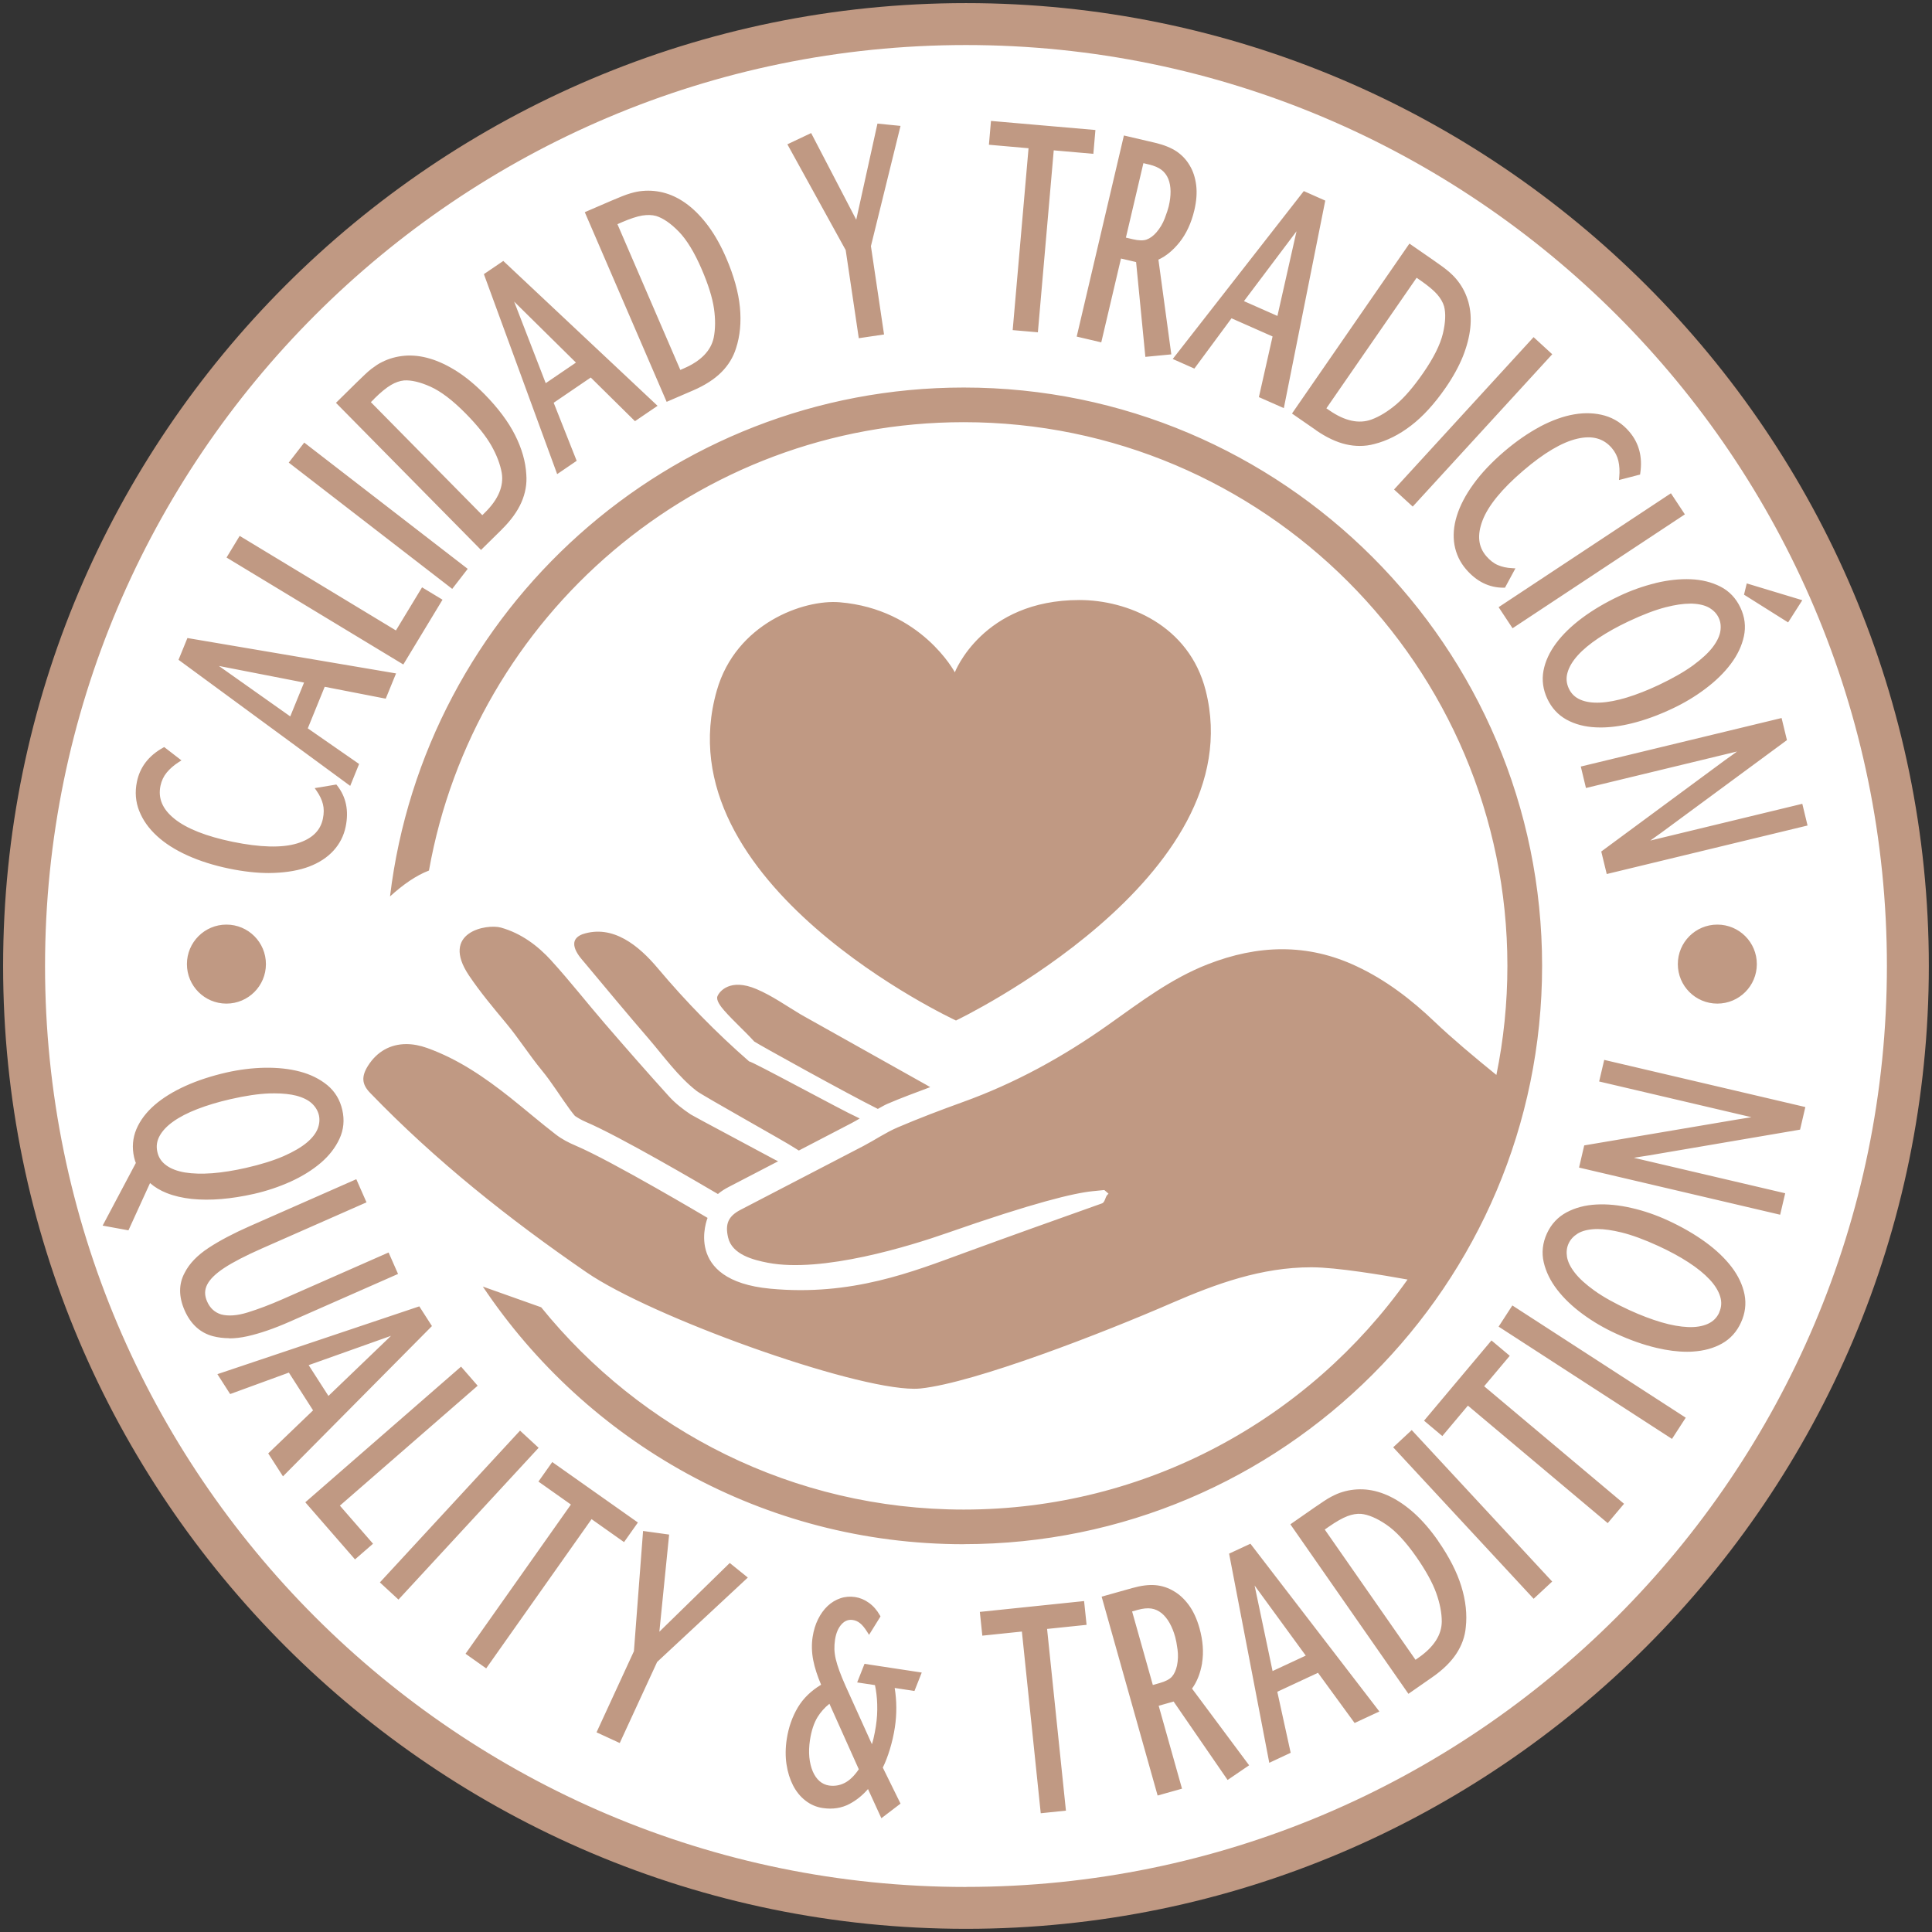
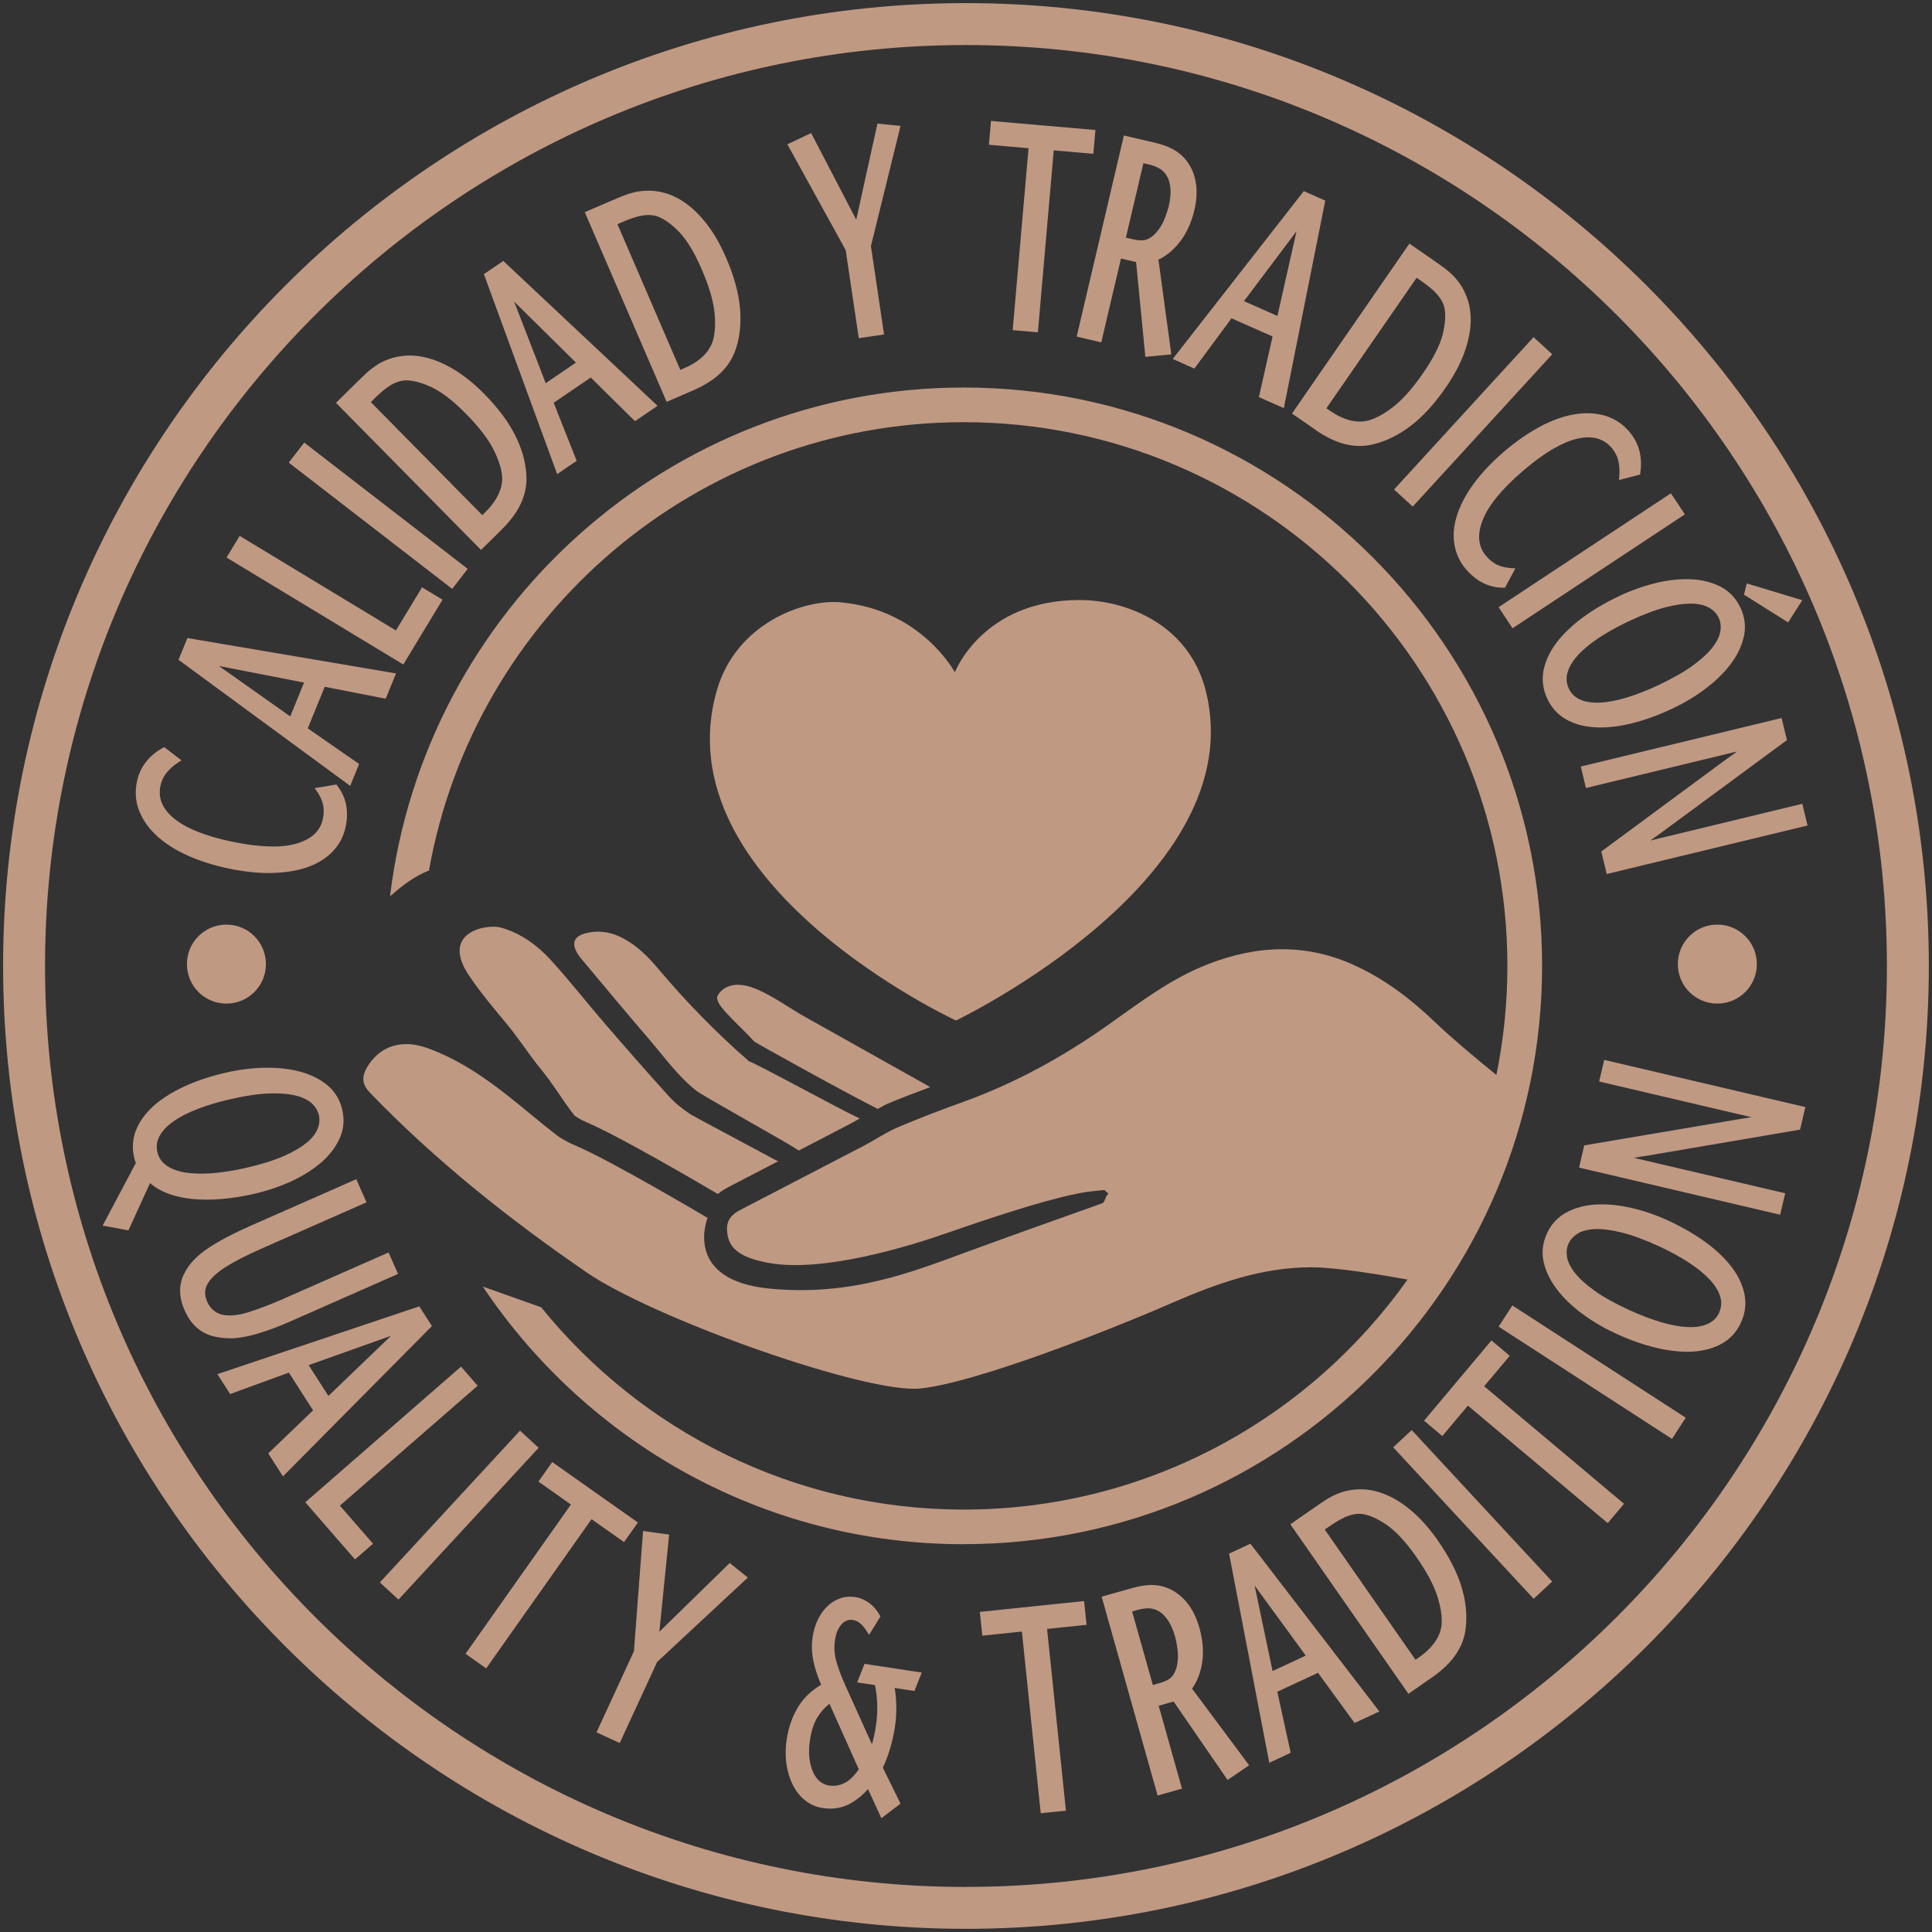
<svg xmlns="http://www.w3.org/2000/svg" width="543" height="543" viewBox="0 0 543 543" fill="none">
  <rect x="0" y="0" width="543" height="543" fill="#333333" stroke="none" />
-   <circle cx="270" cy="270" r="265" fill="white" />
  <path d="M194.864 109.705C198.133 108.289 200.79 106.575 202.749 104.617C204.724 102.642 206.105 100.352 206.874 97.852C207.993 94.425 208.361 90.561 207.958 86.365C207.556 82.187 206.263 77.519 204.112 72.519C202.644 69.11 200.983 66.155 199.2 63.708C197.399 61.26 195.458 59.214 193.448 57.658C191.42 56.085 189.287 54.966 187.119 54.319C184.951 53.672 182.731 53.463 180.545 53.672C180.021 53.707 179.496 53.795 178.937 53.9C178.395 54.005 177.783 54.162 177.136 54.354C176.472 54.547 175.72 54.809 174.846 55.158C173.989 55.491 172.975 55.928 171.769 56.435L164.356 59.634L187.364 112.939L194.899 109.687L194.864 109.705ZM174.758 62.466C177.084 61.47 179.024 60.823 180.51 60.578C181.961 60.351 183.273 60.386 184.409 60.7C186.367 61.312 188.5 62.763 190.738 65.054C192.993 67.361 195.178 70.928 197.206 75.648C199.06 79.949 200.231 83.673 200.668 86.732C201.105 89.757 201.07 92.502 200.598 94.879C199.829 98.551 196.997 101.47 192.206 103.533L191.21 103.971L173.535 63.008L174.776 62.466H174.758ZM113.341 186.752L63.672 156.699L67.361 150.615L111.278 177.189L118.621 165.073L124.373 168.552L113.359 186.752H113.341ZM162.083 129.53L155.615 113.201L166.035 106.103L178.465 118.376L184.811 114.058L141.454 73.341L135.999 77.047L156.594 133.254L162.083 129.513V129.53ZM144.513 84.774L161.874 101.908L153.377 107.694L144.513 84.792V84.774ZM127.1 165.51L81.155 130.02L85.508 124.391L131.453 159.881L127.1 165.51ZM141.034 148.797C143.569 146.297 145.422 143.744 146.541 141.192C147.66 138.639 148.132 135.999 147.922 133.377C147.73 129.775 146.664 126.051 144.758 122.275C142.87 118.516 139.968 114.653 136.156 110.771C133.551 108.131 130.929 105.964 128.376 104.338C125.806 102.712 123.271 101.505 120.824 100.789C118.359 100.054 115.964 99.792 113.708 99.984C111.453 100.177 109.303 100.771 107.345 101.768C106.873 101.995 106.401 102.257 105.928 102.572C105.474 102.869 104.984 103.219 104.407 103.656C103.866 104.075 103.254 104.6 102.572 105.247C101.907 105.876 101.103 106.645 100.177 107.555L94.425 113.219L135.195 154.566L141.034 148.814V148.797ZM105.177 112.065C106.977 110.282 108.551 108.988 109.862 108.219C111.121 107.467 112.362 107.048 113.534 106.925C115.579 106.785 118.097 107.38 121.016 108.691C123.953 110.02 127.275 112.555 130.894 116.226C134.181 119.565 136.628 122.625 138.132 125.3C139.635 127.957 140.597 130.527 141.017 132.905C141.628 136.611 140.055 140.352 136.331 144.024L135.562 144.793L104.233 113.027L105.194 112.083L105.177 112.065ZM432.84 119.897C436.197 118.132 439.431 116.96 442.473 116.453C445.533 115.929 448.435 116.069 451.058 116.82C453.715 117.59 456.04 119.111 457.928 121.331C460.656 124.513 461.687 128.429 461.005 132.992L460.953 133.377L455.026 134.915L455.096 134.076C455.253 132.415 455.166 130.877 454.851 129.53C454.537 128.202 453.925 126.995 452.998 125.912C450.655 123.184 447.474 122.328 443.278 123.307C438.994 124.303 433.889 127.328 428.12 132.275C422.088 137.433 418.242 142.153 416.669 146.297C415.113 150.388 415.462 153.657 417.718 156.297C418.732 157.468 419.816 158.325 420.97 158.814C422.141 159.321 423.487 159.618 424.973 159.688L425.917 159.741L422.98 165.178H422.63C422.63 165.178 422.56 165.178 422.543 165.178C418.522 165.178 414.973 163.43 412.018 159.968C410.322 157.993 409.239 155.685 408.784 153.132C408.347 150.597 408.557 147.853 409.448 144.985C410.322 142.153 411.878 139.146 414.099 136.087C416.302 133.027 419.221 129.933 422.77 126.891C426.127 124.023 429.519 121.681 432.84 119.915V119.897ZM237.662 70.246L221.298 40.56L227.976 37.396L240.651 61.749L246.613 34.738L253.099 35.385L244.777 69.18L248.466 94.005L241.368 95.054L237.679 70.229L237.662 70.246ZM465.324 163.884C461.862 164.723 458.4 165.947 455.061 167.538C451.18 169.374 447.683 171.437 444.676 173.675C441.652 175.93 439.187 178.325 437.351 180.79C435.498 183.29 434.291 185.895 433.802 188.518C433.312 191.175 433.68 193.832 434.886 196.402C436.092 198.972 437.91 200.948 440.288 202.259C442.631 203.553 445.393 204.287 448.505 204.427C448.942 204.444 449.379 204.462 449.834 204.462C452.561 204.462 455.516 204.077 458.663 203.291C462.299 202.399 466.128 201 470.009 199.165C473.366 197.591 476.513 195.703 479.345 193.553C482.212 191.402 484.59 189.077 486.443 186.612C488.313 184.129 489.555 181.524 490.132 178.832C490.726 176.105 490.394 173.395 489.153 170.773C487.894 168.115 486.006 166.122 483.523 164.863C481.093 163.622 478.278 162.923 475.184 162.8C472.124 162.678 468.803 163.028 465.324 163.867V163.884ZM475.638 169.654C477.631 169.741 479.257 170.143 480.464 170.86C481.653 171.577 482.527 172.503 483.051 173.64C483.576 174.741 483.733 175.982 483.523 177.364C483.313 178.745 482.597 180.266 481.39 181.857C480.166 183.483 478.278 185.213 475.831 187.014C473.348 188.815 470.114 190.668 466.198 192.521C463.051 194.007 460.044 195.179 457.264 196.035C454.502 196.874 451.967 197.364 449.746 197.469C447.578 197.574 445.69 197.312 444.169 196.647C442.683 196 441.617 194.986 440.935 193.535C440.236 192.049 440.113 190.563 440.568 189.007C441.022 187.416 442.001 185.79 443.435 184.199C444.904 182.573 446.879 180.93 449.292 179.322C451.722 177.713 454.554 176.122 457.753 174.619C461.722 172.748 465.219 171.419 468.156 170.668C470.796 169.986 473.103 169.654 475.026 169.654C475.236 169.654 475.429 169.654 475.638 169.654ZM508.017 232.015L451.582 245.652L450.044 239.323L484.764 213.693C485.376 213.256 486.023 212.784 486.723 212.294L488.209 211.21L445.743 221.473L444.292 215.441L500.726 201.805L502.23 208.011L466.932 234.025C466.355 234.428 465.743 234.882 465.044 235.372C464.642 235.669 464.222 235.966 463.82 236.246L506.548 225.913L508.017 231.997V232.015ZM100.928 214.724L86.505 204.707L91.26 193.028L108.411 196.367L111.313 189.269L52.676 179.322L50.176 185.441L98.428 220.878L100.928 214.724ZM81.575 201.35L61.522 187.171L85.456 191.839L81.575 201.35ZM502.562 174.933L490.167 167.136L490.936 163.972L506.548 168.692L502.562 174.933ZM421.197 170.65L469.624 138.639L473.54 144.566L425.113 176.577L421.197 170.65ZM289.079 41.662L277.942 40.683L278.519 33.987L307.873 36.539L307.296 43.235L296.159 42.256L291.701 93.393L284.621 92.781L289.079 41.644V41.662ZM309.516 96.226L315.058 72.659L319.307 73.655L321.912 100.299L329.202 99.6L325.583 72.973C327.716 71.994 329.727 70.334 331.527 68.078C333.433 65.666 334.832 62.659 335.671 59.109C336.283 56.522 336.457 54.144 336.195 52.047C335.933 49.931 335.321 48.078 334.394 46.539C333.468 44.931 332.209 43.585 330.653 42.536C329.115 41.522 327.087 40.7 324.622 40.123L315.88 38.078L302.611 94.6L309.534 96.226H309.516ZM321.352 45.858L322.978 46.242C324.447 46.592 325.618 47.099 326.475 47.763C327.314 48.41 327.961 49.284 328.38 50.333C329.167 52.344 329.202 54.931 328.468 58.026C328.293 58.777 327.908 59.914 327.349 61.4C326.807 62.833 326.02 64.145 325.041 65.281C324.149 66.312 323.205 66.994 322.261 67.326C321.335 67.659 320.024 67.624 318.38 67.239L316.44 66.784L321.352 45.892V45.858ZM335.688 103.586L346.125 89.46L357.664 94.565L353.818 111.611L360.829 114.705L372.472 56.382L366.441 53.707L329.604 100.894L335.671 103.586H335.688ZM364.395 65.001L359.028 88.795L349.622 84.635L364.395 65.001ZM391.808 137.573L431.022 94.757L436.267 99.565L397.053 142.38L391.808 137.573ZM369.85 120.911C372.787 122.939 375.636 124.286 378.346 124.898C379.64 125.195 380.916 125.335 382.175 125.335C383.574 125.335 384.937 125.16 386.266 124.793C389.763 123.918 393.242 122.188 396.581 119.618C399.92 117.065 403.172 113.499 406.284 109.006C408.399 105.946 410.025 102.974 411.162 100.159C412.281 97.327 412.98 94.617 413.242 92.082C413.504 89.53 413.312 87.117 412.718 84.949C412.106 82.764 411.127 80.771 409.78 79.04C409.466 78.62 409.116 78.218 408.732 77.799C408.347 77.397 407.91 76.977 407.385 76.505C406.861 76.05 406.231 75.543 405.48 74.984C404.745 74.442 403.836 73.795 402.77 73.061L396.126 68.463L363.119 116.226L369.867 120.894L369.85 120.911ZM398.137 78.061L399.256 78.83C401.336 80.281 402.91 81.575 403.906 82.711C404.868 83.813 405.532 84.949 405.864 86.086C406.389 88.079 406.266 90.649 405.532 93.761C404.78 96.89 402.91 100.631 399.973 104.862C397.298 108.726 394.763 111.68 392.42 113.656C390.077 115.632 387.752 117.065 385.479 117.904C381.948 119.198 377.979 118.341 373.678 115.369L372.787 114.757L398.154 78.061H398.137ZM417.141 389.623L456.442 422.648L451.862 428.085L412.56 395.06L405.375 403.609L400.235 399.291L419.186 376.738L424.326 381.056L417.141 389.605V389.623ZM345.444 436.652L356.738 495.447L362.752 492.632L358.993 475.481L370.427 470.149L380.724 484.258L387.682 481.023L351.44 433.872L345.461 436.652H345.444ZM366.982 465.324L357.664 469.659L352.612 445.62L366.982 465.306V465.324ZM337.839 467.439C338.346 464.415 338.101 461.093 337.122 457.596C336.405 455.044 335.408 452.876 334.167 451.163C332.908 449.449 331.492 448.121 329.919 447.211C328.328 446.25 326.58 445.673 324.709 445.516C322.873 445.358 320.705 445.638 318.275 446.32L309.621 448.75L325.356 504.643L332.209 502.719L325.653 479.415L329.849 478.226L345.024 500.272L351.073 496.146L335.024 474.59C336.422 472.684 337.367 470.289 337.856 467.439H337.839ZM330.81 468.103C330.513 469.432 330.041 470.481 329.377 471.233C328.73 471.967 327.559 472.579 325.933 473.034L324.01 473.576L318.188 452.911L319.796 452.456C321.247 452.054 322.524 451.932 323.59 452.089C324.639 452.246 325.618 452.701 326.51 453.418C328.171 454.799 329.447 457.054 330.303 460.096C330.513 460.848 330.741 462.019 330.95 463.575C331.16 465.096 331.108 466.617 330.81 468.086V468.103ZM305.408 456.67L294.289 457.823L299.586 508.891L292.506 509.625L287.208 458.558L276.089 459.712L275.39 453.033L304.691 449.991L305.39 456.67H305.408ZM404.203 433.085C402.088 430.043 399.868 427.473 397.63 425.428C395.375 423.382 393.067 421.774 390.777 420.655C388.469 419.519 386.161 418.854 383.906 418.644C381.651 418.452 379.43 418.679 377.332 419.326C376.825 419.466 376.318 419.658 375.811 419.868C375.304 420.096 374.727 420.358 374.133 420.672C373.521 420.987 372.839 421.407 372.052 421.931C371.283 422.438 370.374 423.05 369.29 423.802L362.664 428.417L395.847 476.058L402.578 471.373C405.515 469.327 407.77 467.124 409.291 464.817C410.829 462.491 411.739 459.974 411.966 457.351C412.368 453.767 411.966 449.904 410.725 445.883C409.501 441.862 407.298 437.561 404.186 433.085H404.203ZM398.731 465.866L397.84 466.495L372.332 429.886L373.434 429.117C375.514 427.666 377.28 426.669 378.696 426.127C380.06 425.603 381.371 425.393 382.542 425.48C384.588 425.69 386.965 426.687 389.605 428.487C392.28 430.288 395.112 433.347 398.067 437.578C400.742 441.425 402.63 444.851 403.661 447.736C404.693 450.621 405.217 453.313 405.217 455.726C405.2 459.484 402.997 462.894 398.714 465.883L398.731 465.866ZM396.773 401.931L436.25 444.502L431.04 449.344L391.563 406.774L396.773 401.931ZM450.883 297.89L507.405 311.142L505.919 317.489L505.534 317.559L463.383 324.744C462.631 324.849 461.844 324.989 461.005 325.111L459.205 325.408L501.74 335.374L500.324 341.405L443.802 328.153L445.253 321.929L445.638 321.859L488.471 314.604C489.153 314.499 489.922 314.377 490.761 314.237C491.268 314.149 491.758 314.079 492.247 313.992L449.449 303.957L450.883 297.855V297.89ZM240.931 472.859L245.914 473.611C246.263 475.271 246.491 477.072 246.543 478.96C246.613 481.006 246.491 483.069 246.176 485.114C246.001 486.303 245.756 487.509 245.494 488.663C245.354 489.223 245.214 489.747 245.057 490.219L237.627 473.785C236.945 472.229 236.351 470.831 235.914 469.607C235.476 468.418 235.144 467.317 234.9 466.32C234.672 465.341 234.55 464.397 234.515 463.54C234.497 462.666 234.55 461.757 234.69 460.848C234.969 458.995 235.599 457.526 236.543 456.495C237.452 455.516 238.466 455.131 239.672 455.306C240.424 455.411 241.088 455.708 241.7 456.198C242.347 456.705 243.029 457.526 243.746 458.68L244.253 459.484L247.47 454.309L247.295 453.995C246.473 452.544 245.459 451.372 244.235 450.498C243.012 449.607 241.7 449.065 240.319 448.855C238.903 448.645 237.522 448.75 236.193 449.204C234.882 449.642 233.676 450.376 232.609 451.372C231.56 452.369 230.651 453.61 229.917 455.096C229.183 456.565 228.676 458.243 228.396 460.061C228.064 462.212 228.134 464.432 228.571 466.652C228.973 468.715 229.725 471.023 230.774 473.506C227.959 475.201 225.756 477.334 224.252 479.852C222.679 482.492 221.63 485.481 221.123 488.768C220.738 491.286 220.721 493.681 221.053 495.884C221.385 498.104 222.015 500.08 222.889 501.793C223.78 503.524 224.952 504.975 226.385 506.076C227.819 507.195 229.445 507.894 231.228 508.157C233.99 508.576 236.525 508.192 238.763 507.003C240.686 505.989 242.435 504.573 243.956 502.824L247.714 511.024L253.099 506.915L248.117 496.793C248.833 495.342 249.498 493.628 250.092 491.688C250.721 489.625 251.194 487.544 251.508 485.481C252.068 481.81 252.05 478.086 251.456 474.415L257.015 475.254L259.061 470.079L242.977 467.631L240.931 472.806V472.859ZM237.417 501.094C236.018 501.81 234.532 502.055 232.976 501.828C231.98 501.671 231.088 501.251 230.319 500.587C229.532 499.887 228.903 498.978 228.431 497.859C227.941 496.723 227.627 495.394 227.469 493.908C227.329 492.422 227.382 490.796 227.644 489.065C228.046 486.425 228.763 484.258 229.777 482.597C230.669 481.163 231.788 479.904 233.116 478.855L241.368 497.265C240.109 499.118 238.781 500.394 237.417 501.094ZM486.688 356.108C484.817 353.661 482.334 351.283 479.275 349.063C476.233 346.86 472.719 344.832 468.82 343.031C465.446 341.475 461.984 340.286 458.523 339.5C455.026 338.695 451.704 338.363 448.645 338.538C445.55 338.695 442.753 339.43 440.323 340.723C437.858 342.035 435.987 344.028 434.781 346.65C433.557 349.325 433.242 352.052 433.872 354.762C434.484 357.419 435.76 360.024 437.648 362.472C439.519 364.902 441.931 367.21 444.816 369.325C447.683 371.441 450.848 373.294 454.222 374.832C458.121 376.633 461.949 377.979 465.603 378.836C468.628 379.553 471.495 379.92 474.135 379.92C474.694 379.92 475.236 379.92 475.778 379.867C478.89 379.675 481.635 378.923 483.978 377.612C486.338 376.283 488.139 374.29 489.31 371.703C490.499 369.116 490.831 366.458 490.307 363.801C489.782 361.178 488.576 358.591 486.688 356.108ZM483.209 368.888C482.527 370.374 481.46 371.423 479.974 372.088C478.453 372.769 476.6 373.067 474.432 372.979C472.247 372.892 469.712 372.455 466.932 371.633C464.135 370.811 461.093 369.657 457.893 368.189C453.907 366.353 450.638 364.535 448.173 362.769C445.725 361.021 443.837 359.308 442.596 357.699C441.372 356.126 440.638 354.622 440.41 353.241C440.201 351.877 440.341 350.601 440.882 349.465C441.389 348.363 442.246 347.437 443.418 346.702C444.606 345.968 446.232 345.549 448.225 345.444C448.47 345.444 448.732 345.426 448.995 345.426C450.883 345.426 453.155 345.758 455.743 346.388C458.715 347.122 462.229 348.416 466.145 350.217C469.292 351.668 472.142 353.206 474.572 354.797C477.002 356.371 478.995 357.996 480.516 359.622C482.002 361.213 482.999 362.839 483.471 364.413C483.943 365.969 483.838 367.437 483.174 368.888H483.209ZM425.043 366.895L473.785 398.452L469.922 404.413L421.197 372.857L425.061 366.895H425.043ZM62.169 336.999C65.106 336.755 68.201 336.265 71.382 335.548C74.984 334.727 78.463 333.555 81.715 332.087C84.967 330.601 87.799 328.835 90.141 326.842C92.502 324.831 94.267 322.541 95.421 320.041C96.593 317.506 96.855 314.779 96.208 311.964C95.561 309.097 94.128 306.754 91.995 304.988C89.879 303.258 87.292 301.964 84.302 301.177C81.33 300.39 78.008 300.041 74.442 300.093C70.875 300.163 67.239 300.618 63.62 301.439C59.424 302.401 55.56 303.66 52.151 305.198C48.707 306.754 45.788 308.555 43.462 310.565C41.102 312.611 39.389 314.884 38.34 317.349C37.291 319.849 37.063 322.506 37.693 325.286C37.78 325.636 37.868 325.968 37.955 326.248C38.025 326.44 38.095 326.65 38.182 326.859L28.847 344.465L36.102 345.793L42.169 332.506C43.48 333.66 45.053 334.604 46.871 335.321C48.952 336.143 51.312 336.685 53.882 336.965C56.434 337.227 59.232 337.244 62.169 336.999ZM46.714 327.506C45.403 326.562 44.581 325.338 44.231 323.782C43.864 322.192 44.074 320.705 44.843 319.289C45.63 317.838 46.924 316.457 48.69 315.216C50.473 313.94 52.746 312.768 55.456 311.719C58.165 310.67 61.277 309.726 64.721 308.94C68.987 307.96 72.694 307.419 75.736 307.314C76.225 307.314 76.697 307.296 77.152 307.296C79.547 307.296 81.592 307.523 83.253 307.943C85.176 308.45 86.68 309.202 87.694 310.163C88.69 311.107 89.355 312.226 89.635 313.45C89.897 314.639 89.792 315.898 89.302 317.191C88.795 318.503 87.781 319.831 86.26 321.108C84.704 322.419 82.501 323.713 79.722 324.936C76.907 326.16 73.358 327.279 69.127 328.241C65.735 329.01 62.553 329.517 59.651 329.744C56.767 329.954 54.197 329.884 51.994 329.534C49.843 329.167 48.06 328.503 46.731 327.524L46.714 327.506ZM205.109 439.292L210.179 443.383L184.689 467.107L174.182 489.887L167.66 486.88L178.168 464.082L180.738 430.288L188.063 431.302L185.318 458.61L205.109 439.274V439.292ZM175.388 433.417L166.262 426.966L136.646 468.908L130.842 464.799L160.458 422.858L151.331 416.407L155.213 410.917L179.287 427.91L175.405 433.4L175.388 433.417ZM117.852 367.157L61.102 386.214L64.686 391.808L81.19 385.777L87.991 396.389L75.386 408.487L79.529 414.938L121.401 372.699L117.834 367.14L117.852 367.157ZM92.309 392.333L86.75 383.679L109.897 375.444L92.309 392.333ZM151.384 406.913L111.995 449.572L106.768 444.746L146.157 402.088L151.384 406.913ZM95.544 423.19L104.845 433.872L99.775 438.278L85.806 422.228L129.583 384.098L134.251 389.466L95.526 423.172L95.544 423.19ZM39.127 227.924C38.112 225.354 37.885 222.592 38.48 219.725C39.319 215.616 41.784 212.399 45.805 210.161L46.155 209.969L50.997 213.71L50.281 214.165C48.882 215.057 47.728 216.071 46.836 217.155C45.98 218.204 45.403 219.445 45.106 220.826C44.371 224.357 45.648 227.399 49.004 230.109C52.413 232.872 57.938 235.057 65.386 236.595C73.148 238.186 79.25 238.344 83.498 237.05C87.676 235.774 90.054 233.501 90.753 230.092C91.068 228.571 91.068 227.19 90.753 225.983C90.439 224.742 89.844 223.501 88.988 222.277L88.446 221.508L94.53 220.494L94.757 220.773C97.275 223.973 98.079 227.854 97.152 232.347C96.628 234.9 95.474 237.172 93.725 239.078C91.995 240.984 89.687 242.487 86.89 243.554C84.11 244.603 80.788 245.197 77.012 245.337C76.54 245.354 76.05 245.372 75.543 245.372C72.152 245.372 68.428 244.952 64.424 244.131C60.106 243.239 56.172 241.998 52.728 240.442C49.267 238.886 46.364 237.033 44.109 234.952C41.819 232.854 40.141 230.494 39.144 227.941L39.127 227.924ZM64.407 376.109C62.816 376.109 61.295 375.916 59.861 375.549C56.277 374.605 53.602 372.158 51.907 368.329C50.193 364.448 50.193 360.864 51.907 357.717C53.2 355.147 55.473 352.787 58.655 350.706C61.767 348.661 65.665 346.615 70.228 344.605L100.142 331.422L103.009 337.926L73.62 350.881C69.022 352.909 65.438 354.762 63.008 356.37C60.63 357.944 59.022 359.5 58.253 361.003C57.466 362.507 57.449 364.063 58.2 365.776C59.022 367.647 60.316 368.853 62.169 369.43C64.162 369.955 66.68 369.78 69.599 368.871C72.606 367.944 75.928 366.685 79.46 365.129L109.215 352.017L111.873 358.049L81.365 371.493C77.047 373.399 73.078 374.762 69.582 375.549C67.781 375.951 66.05 376.161 64.407 376.161V376.109ZM271.491 0.874C122.275 0.874 0.874 122.275 0.874 271.491C0.874 420.707 122.275 542.108 271.491 542.108C420.707 542.108 542.108 420.707 542.108 271.491C542.108 122.275 420.725 0.874 271.491 0.874ZM271.491 530.342C128.761 530.342 12.658 414.221 12.658 271.509C12.658 128.796 128.779 12.658 271.491 12.658C414.204 12.658 530.325 128.761 530.325 271.491C530.325 414.221 414.221 530.325 271.491 530.325V530.342ZM270.862 434.012C214.549 434.012 164.881 405.218 135.702 361.598L152.101 367.42C180.143 402.053 222.941 424.274 270.862 424.274C322.314 424.274 367.892 398.714 395.602 359.622C388.749 358.381 375.741 356.196 368.661 356.178H368.521C354.552 356.178 341.825 360.794 329.307 366.231C309.936 374.658 274.026 388.609 258.764 390.235C258.204 390.287 257.592 390.322 256.928 390.322C239.218 390.322 183.028 370.095 164.846 357.594C143.045 342.611 122.362 326.178 104.005 307.139C101.698 304.761 101.523 302.576 103.411 299.569C105.963 295.513 109.757 293.45 114.198 293.45C116.069 293.45 118.027 293.817 120.072 294.551C128.796 297.681 136.226 302.803 143.359 308.45C147.695 311.894 151.891 315.531 156.279 318.905C157.94 320.181 159.898 321.195 161.856 322.017C171.944 326.3 198.867 342.297 198.867 342.297C198.867 342.297 191.682 359.85 216.473 362.192C239.393 364.36 256.543 357.419 271.229 352.052C284.603 347.157 296.299 342.996 309.709 338.223C310.705 337.874 310.6 336.02 311.562 335.548C311.562 335.461 310.373 334.464 310.373 334.464C310.373 334.464 308.327 334.674 307.069 334.797C301.841 335.321 290.547 338.014 266.176 346.545C255.844 350.164 231.071 357.857 215.791 354.902C211.7 354.115 205.738 352.594 204.637 347.804C203.763 344.045 204.637 341.842 208.133 340.024C219.654 334.01 231.211 328.066 242.732 322.052C245.931 320.373 248.956 318.293 252.26 316.877C258.274 314.307 264.393 311.982 270.547 309.761C285.285 304.464 298.834 296.999 311.509 288.013C320.426 281.701 329.045 275.075 339.429 271.019C346.458 268.274 353.433 266.788 360.356 266.788C367.385 266.788 374.36 268.309 381.318 271.596C389.588 275.477 396.703 280.967 403.189 287.156C407.98 291.736 414.571 297.261 420.567 302.121C422.595 292.208 423.662 281.963 423.662 271.456C423.662 187.206 355.112 118.656 270.862 118.656C195.755 118.656 133.272 173.168 120.562 244.673C116.96 246.036 113.271 248.624 109.617 251.945C119.303 171.507 187.871 108.918 270.879 108.918C360.496 108.918 433.417 181.839 433.417 271.456C433.417 361.073 360.496 433.994 270.879 433.994L270.862 434.012ZM482.666 259.865C488.803 259.865 493.768 264.83 493.768 270.967C493.768 277.103 488.803 282.068 482.666 282.068C476.53 282.068 471.565 277.103 471.565 270.967C471.565 264.83 476.53 259.865 482.666 259.865ZM63.638 259.865C69.774 259.865 74.739 264.83 74.739 270.967C74.739 277.103 69.774 282.068 63.638 282.068C57.501 282.068 52.536 277.103 52.536 270.967C52.536 264.83 57.501 259.865 63.638 259.865ZM184.881 272.138C192.801 281.544 201.332 290.285 210.581 298.345C210.861 297.995 237.015 312.279 240.791 313.94C240.791 313.94 241.211 314.149 241.63 314.359C240.879 314.796 240.144 315.233 239.375 315.635L224.515 323.363C223.955 323.031 223.221 322.559 223.221 322.559C221.368 321.247 197.591 308.013 195.808 306.632C190.633 302.611 186.682 297.034 182.364 291.999C176.192 284.848 170.161 277.575 164.111 270.337C163.29 269.358 158.674 264.533 163.692 262.575C172.258 259.708 179.601 265.844 184.881 272.138ZM225.039 285.11C225.179 285.198 255.704 302.314 260.302 304.883C260.547 305.023 261.001 305.303 261.438 305.548C257.417 307.069 253.361 308.537 249.428 310.233C248.484 310.635 247.627 311.195 246.718 311.667C238.221 307.436 212.347 293.1 211.979 292.715C209.235 289.691 206.14 286.981 203.465 283.922C202.504 282.82 201.228 281.107 201.63 280.04C202.154 278.659 205.196 274.83 212.626 277.995C217.032 279.866 220.966 282.68 225.074 285.128L225.039 285.11ZM268.694 286.824C268.694 286.824 185.86 248.484 201.472 194.042C206.857 175.248 225.808 168.43 235.983 169.269C258.938 171.175 268.362 188.955 268.362 188.955C268.362 188.955 276.142 168.64 303.38 168.64C316.842 168.64 334.167 175.668 338.853 194.025C352.314 246.84 268.711 286.806 268.711 286.806L268.694 286.824ZM154.968 270.005C160.178 275.722 164.951 281.841 170.003 287.698C175.947 294.586 181.944 301.439 188.063 308.188C189.811 310.111 191.962 311.789 194.164 313.24C194.986 313.782 213.361 323.52 217.417 325.741C217.679 325.88 218.221 326.16 218.693 326.387L204.794 333.608C203.78 334.132 202.731 334.779 201.77 335.583C197.102 332.839 174.217 319.394 164.688 315.338C163.377 314.779 162.451 314.202 161.576 313.625C161.104 313.065 160.65 312.471 160.23 311.912C157.52 308.24 155.16 304.307 152.258 300.793C148.744 296.527 145.824 291.876 142.293 287.628C138.656 283.257 134.985 278.886 131.821 274.184C123.604 261.963 136.803 259.585 140.789 260.704C146.506 262.313 151.139 265.792 155.003 270.023L154.968 270.005Z" fill="#c09983" />
</svg>